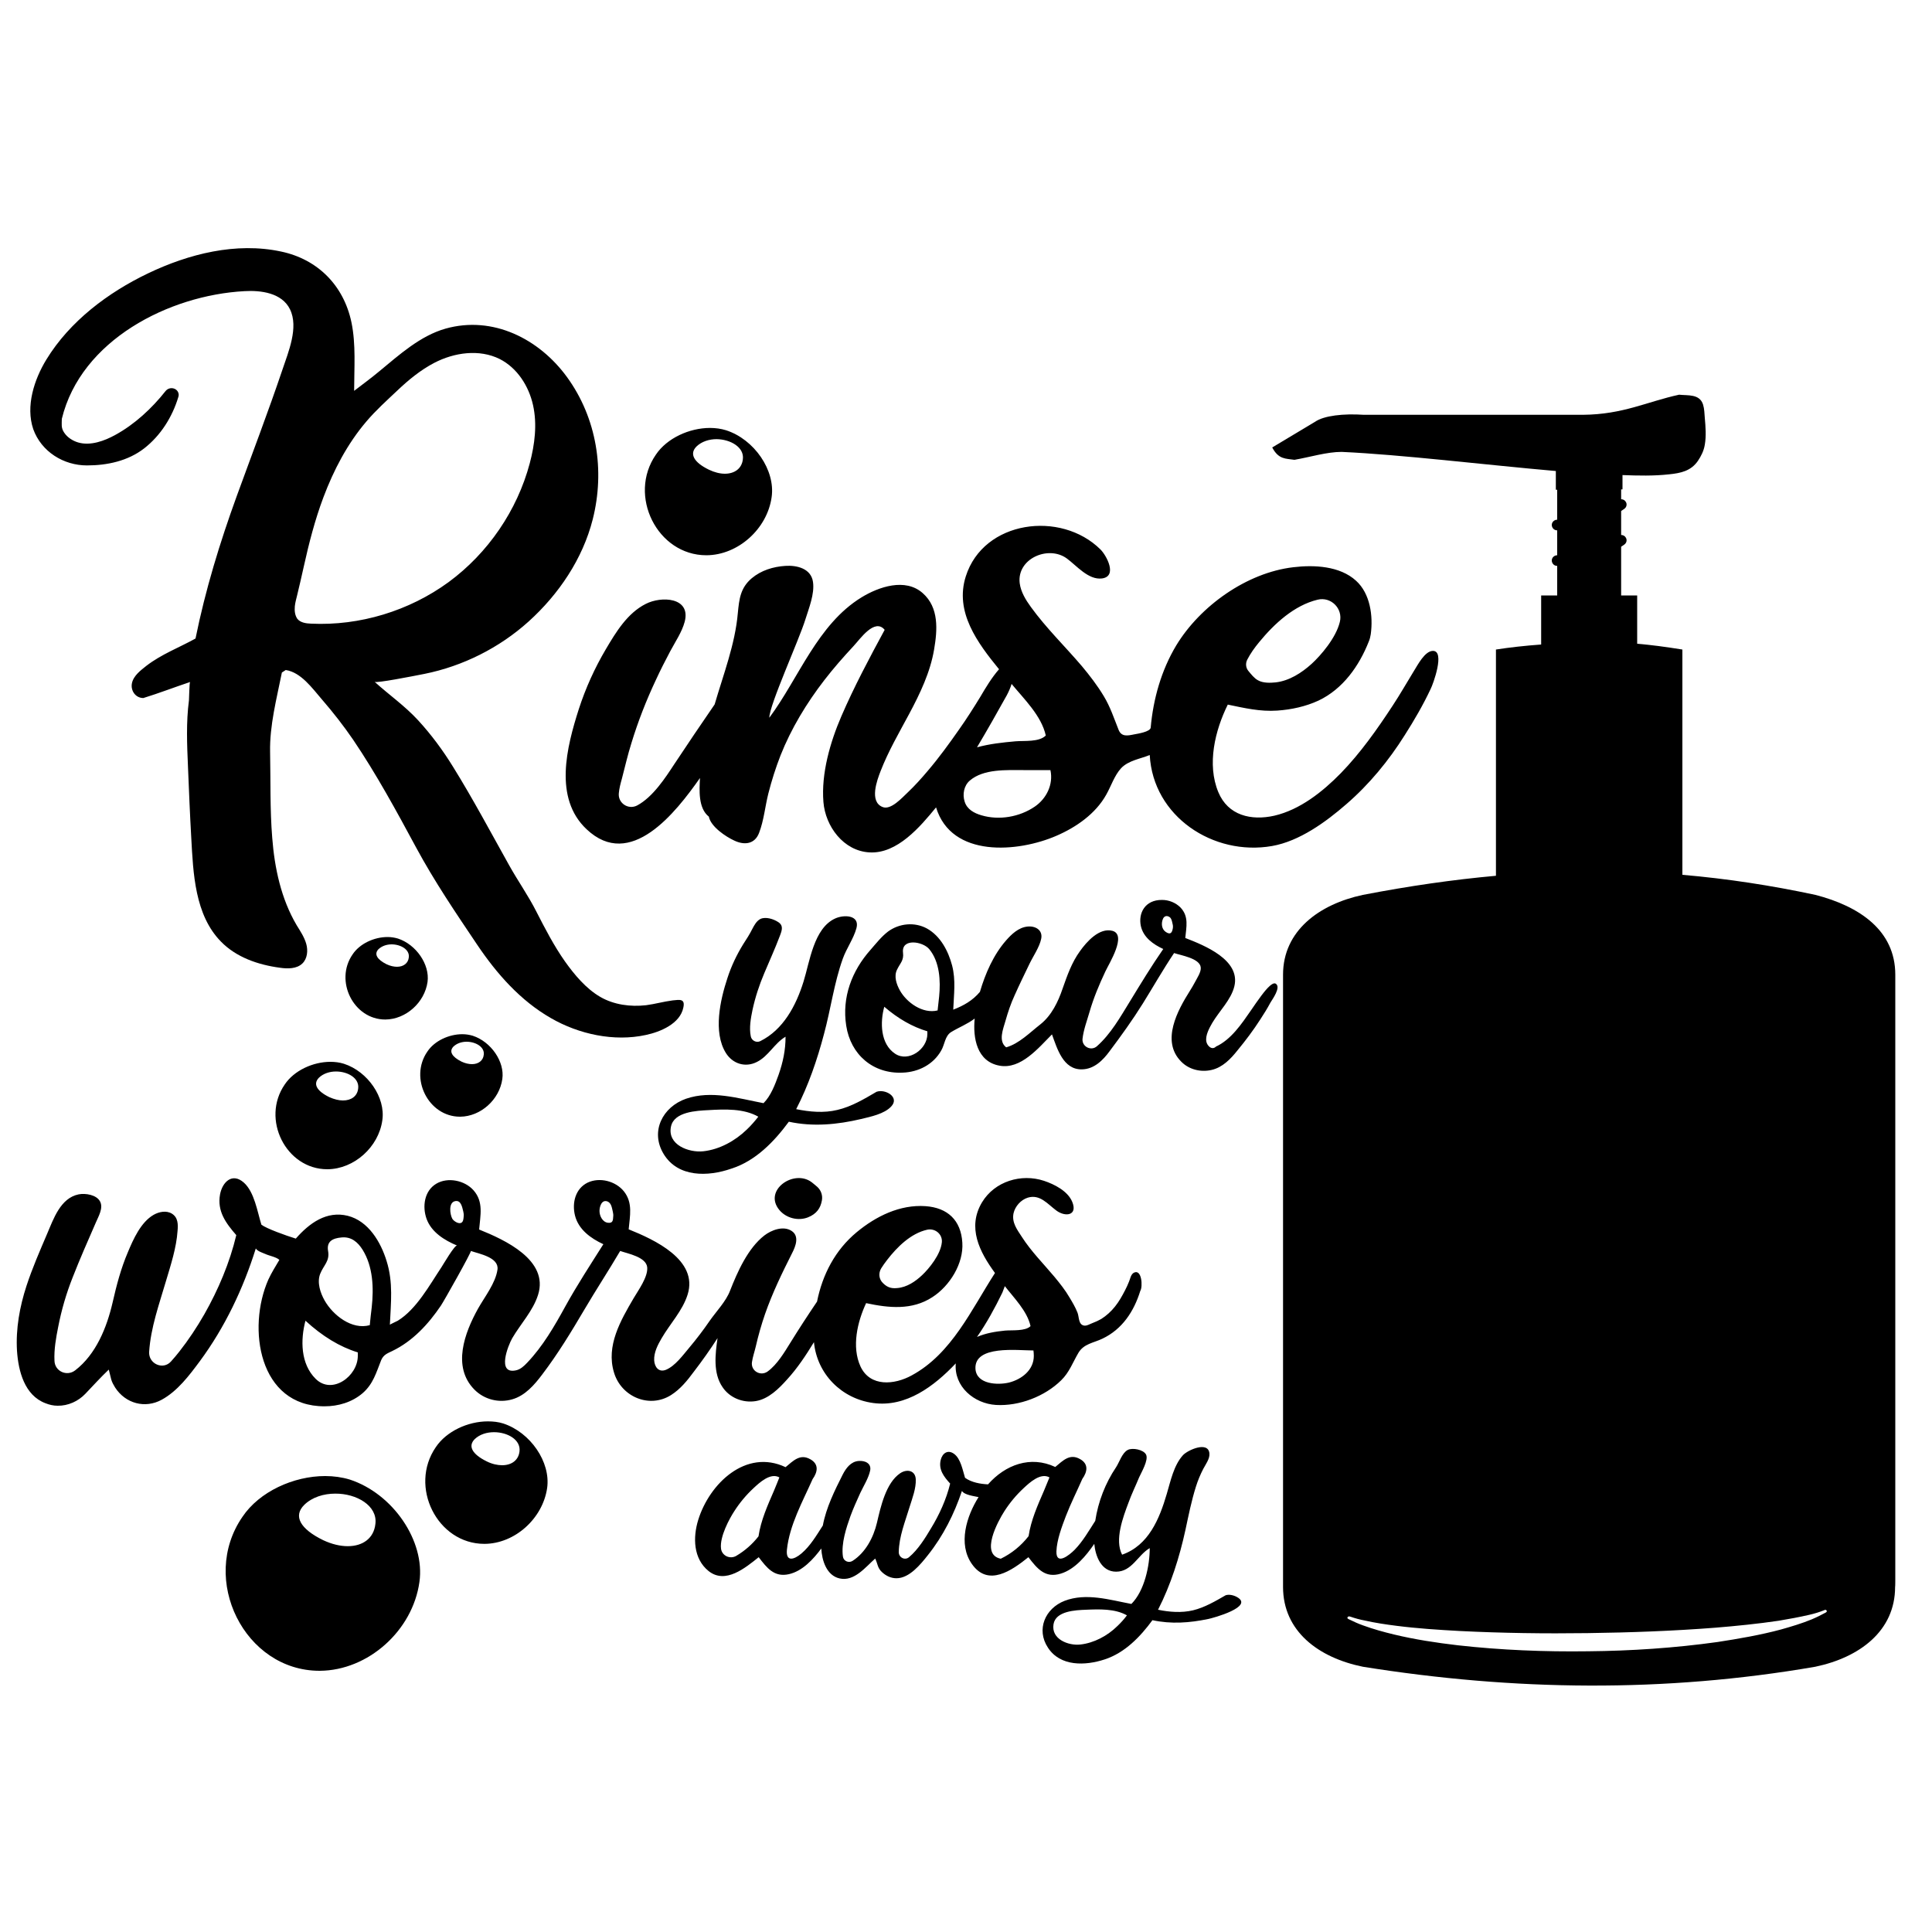
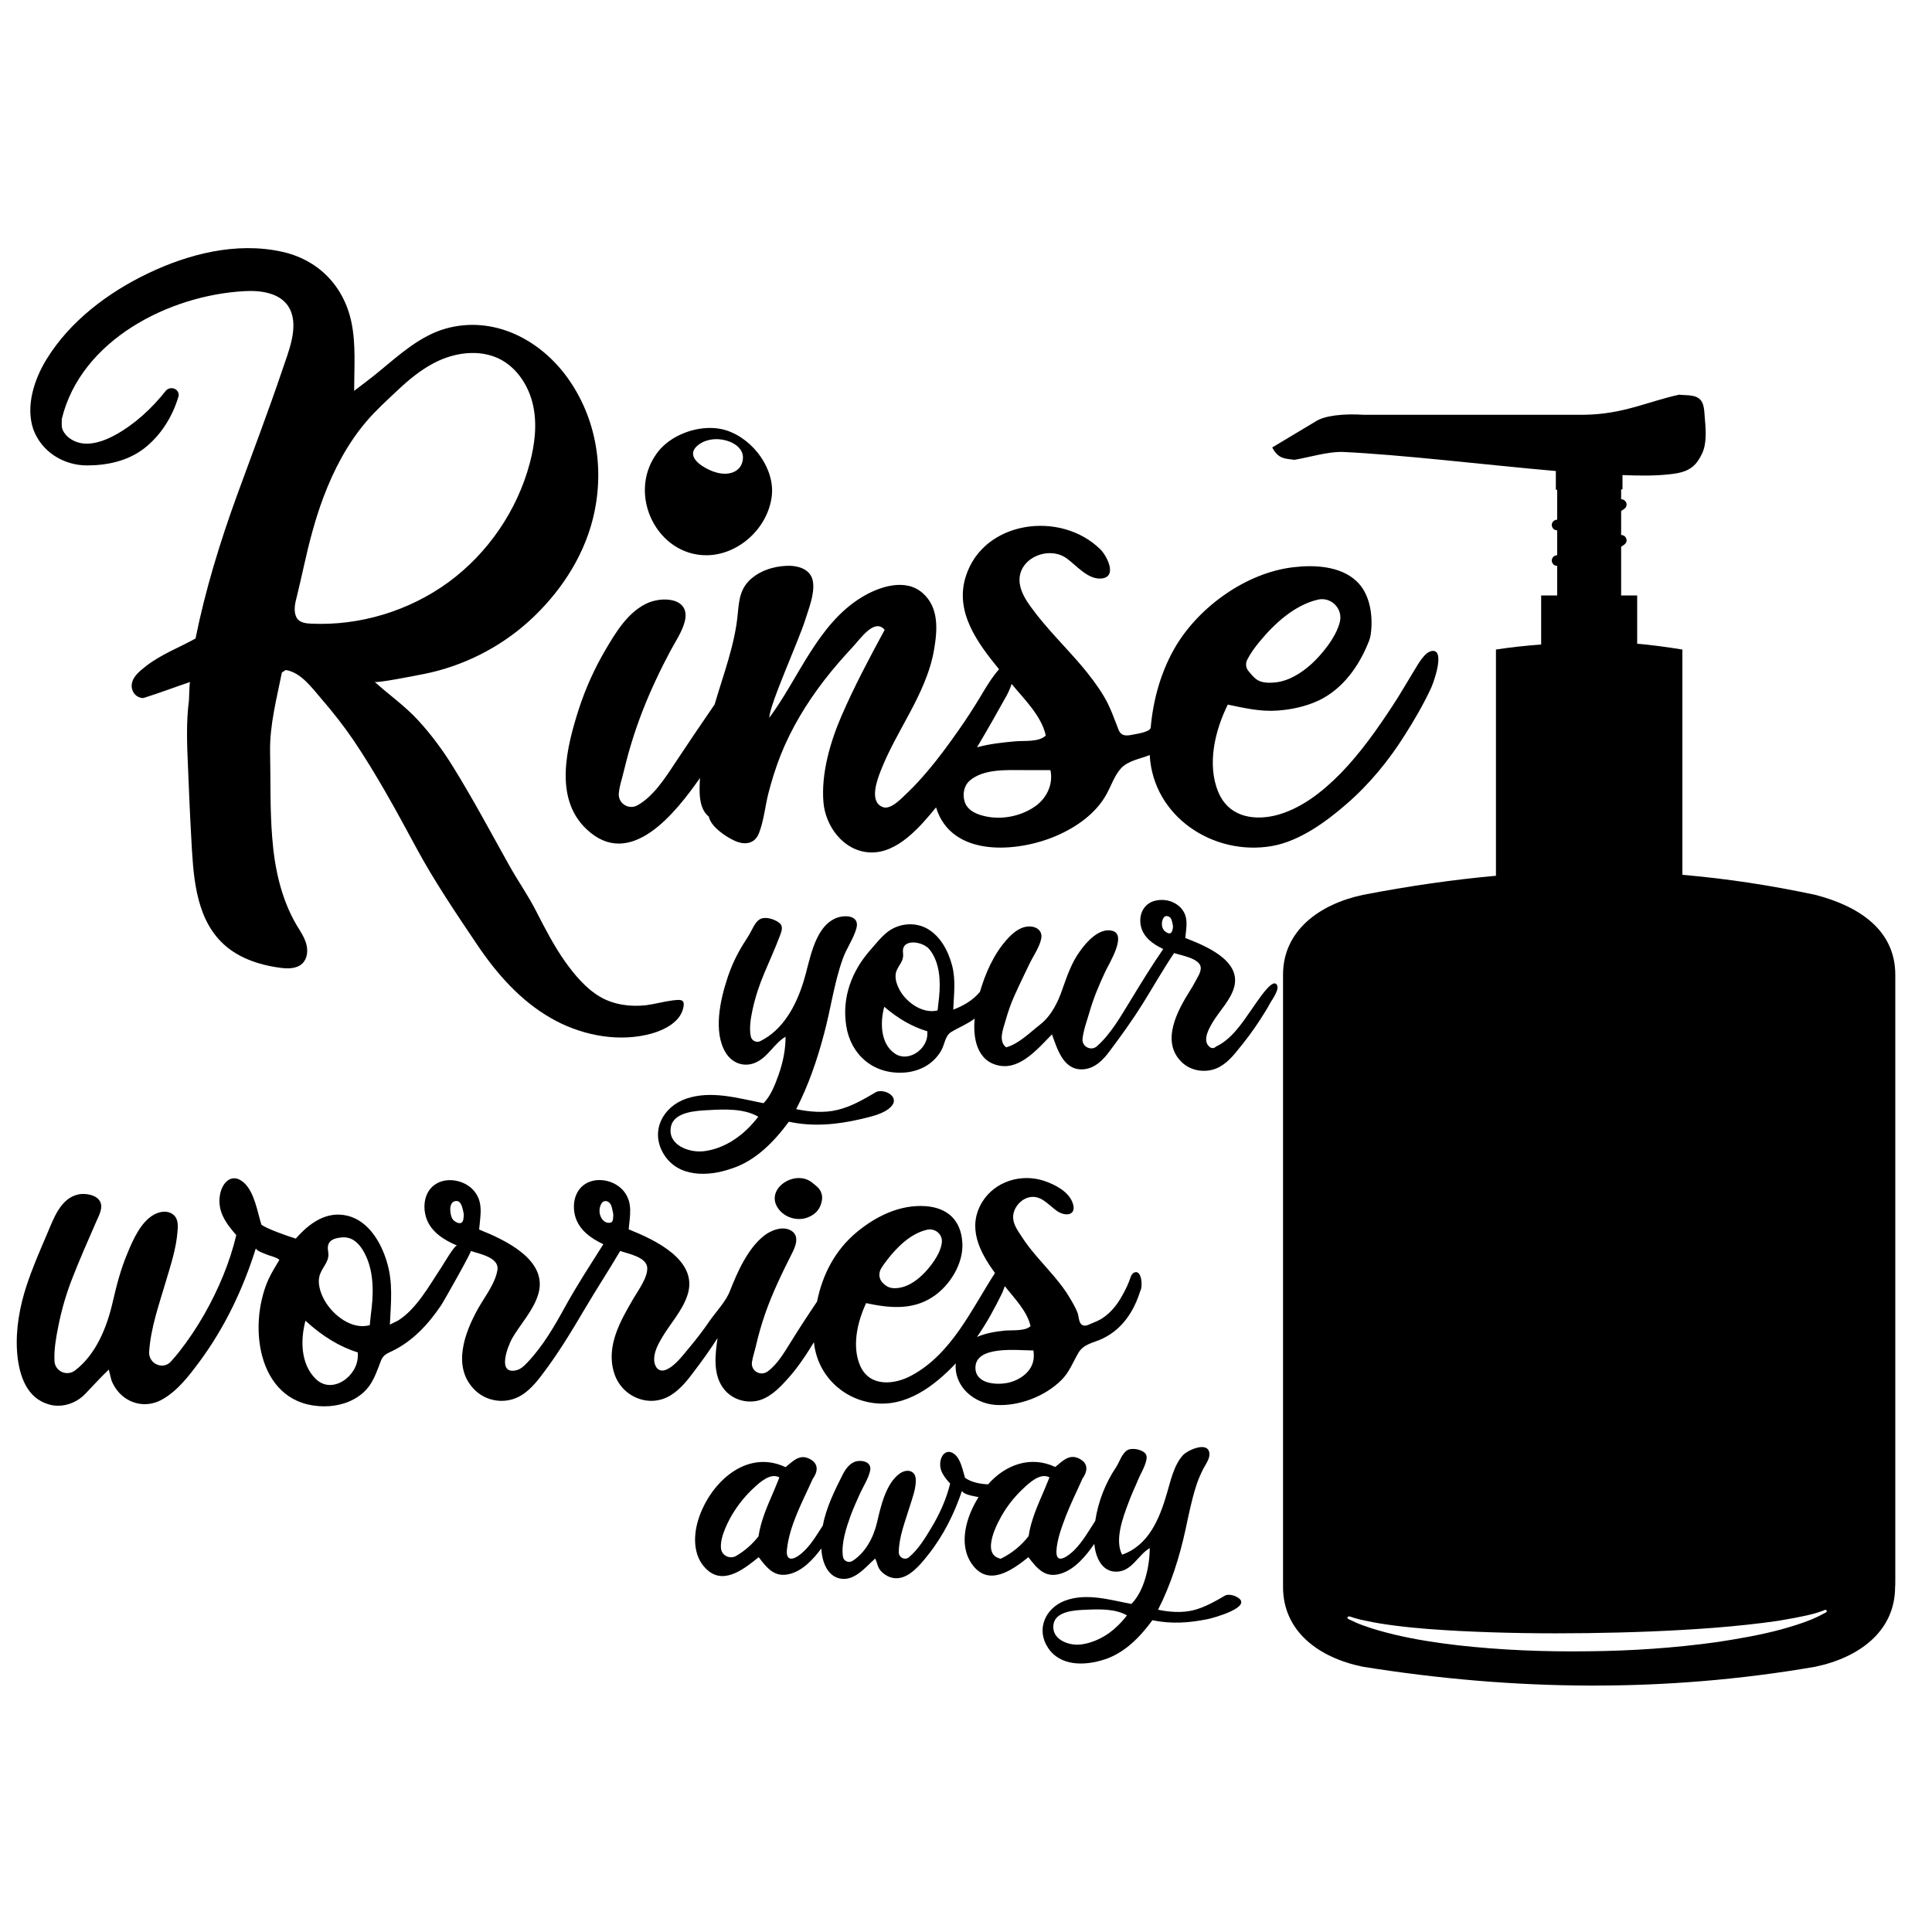
<svg xmlns="http://www.w3.org/2000/svg" version="1.1" id="Layer_1" x="0px" y="0px" width="1000px" height="1000px" viewBox="0 0 1000 1000" style="enable-background:new 0 0 1000 1000;" xml:space="preserve">
  <g>
    <path d="M420.1,611.9c1,0.8,2,1.6,2.9,2.4c2,1.8,2.9,4.5,2.4,7.1c-0.7,3.9-2.7,6.9-7.2,8.7c-5.1,2-11.3,0.4-14.8-3.8   C394.9,616.1,410.9,605,420.1,611.9z M343.5,597.3c-7.1-11.7-0.5-24.4,11.6-28.6c13.1-4.5,27-0.2,40.1,2.3c3.8-3.8,6-9.7,7.8-14.7   c2.3-6.6,3.6-12.8,3.6-19.7c-5.8,3.4-8.8,10.1-14.9,13.1c-6,3-12.5,0.9-16-4.7c-6.7-10.8-2.9-27.5,0.8-38.7   c2-6.2,4.8-12.1,8.2-17.6c1.7-2.6,3.3-5.1,4.7-7.9c1-1.9,2.2-4.2,4.3-5.2c2.7-1.2,6.7,0.1,9,1.6c2.9,1.8,2.1,4.2,1,7.1   c-2.5,6.6-5.4,13-8.1,19.4c-2.6,6.1-4.7,12.5-6.1,19c-0.9,4.3-1.8,9.3-0.9,13.7c0.4,2.2,2.9,3.5,4.9,2.5   c11.9-5.9,18.5-18.3,22.4-30.8c3.2-10.2,5.3-27.7,16.4-32.7c4.6-2.1,12.8-1.8,11,5c-1.5,5.5-5.2,10.5-7.1,15.9   c-4.5,12.6-6.2,26-9.7,38.9c-3.5,13.3-8.1,26.7-14.4,38.9c7,1.4,14.3,2.1,21.3,0.4c7.3-1.7,13.8-5.6,20.3-9.4   c4.6-1.6,12.1,2.8,7.6,7.6c-3.6,3.9-10.7,5.3-15.6,6.5c-12.3,2.9-24.9,4.1-37.4,1.4c-7.6,10.3-17.2,20.3-29.8,24.3   C366.4,609.1,350.9,609.5,343.5,597.3z M364,595.9c8.4-0.9,16.5-5.4,22.5-11.2c2.3-2.2,4.2-4.4,6-6.7c-7.5-4.3-17.4-3.9-25.8-3.4   c-6.1,0.3-17.8,0.8-19.4,8.5C345.3,592.6,356.6,596.7,364,595.9z M625.3,838c-9.6,2-19.1,2.7-28.8,0.6   c-6.3,8.6-14.3,16.9-24.7,20.3c-10,3.3-23,3.8-29.4-6.1c-6.2-9.4-1.4-20.3,8.6-24.2c11.2-4.3,23.4-0.5,34.6,1.6   c6.8-6.8,9.5-19.8,9.5-28.9c-6.2,3.6-9.2,12.2-17.4,12.2c-7.7,0-10.7-8-11.3-14.4c-4.2,6.1-9.9,13.1-17.3,15.4   c-8.1,2.5-12.2-2.5-16.8-8.5c-8.6,6.9-20.8,15.5-29.2,3.6c-7.4-10.4-2.8-24.9,3.4-34.7c-2.2-0.5-7.4-1.1-8.6-3.2   c-4,11.9-9.7,23.3-17.6,33.2c-3.8,4.8-9.6,12-16.3,12c-2.8,0-5.3-1.2-7.3-3c-2.6-2.3-2.3-4.3-3.7-7.2c-5,4.4-10.8,12-18.4,10.3   c-6.8-1.5-9.2-9.4-9.5-15.5c-4.1,5.5-9.7,11.7-16.8,13.3c-7.6,1.7-11.4-3.3-15.6-8.8c-6.9,5.5-17.2,14.1-25.9,7.2   c-8-6.4-8.2-17.5-5.4-26.5c5.8-18.8,24.7-37,45.2-27.3c4-3.3,7.5-7.1,12.8-4.1c4.5,2.5,3.9,6.5,1.2,10.3   c-5.1,11.5-12,23.8-13.3,36.6c-0.6,6.4,3.7,5.1,7.5,1.9c4.7-4,7.8-9.4,11.1-14.5c1.7-9.2,6.1-18.1,10.3-26.4c1.7-3.3,4.2-6.7,8.2-7   c3.3-0.3,6.7,1.2,6,4.9c-0.8,3.9-3.4,8-5.1,11.6c-1.8,4-3.6,7.9-5.1,12c-2.1,5.9-4.9,14.2-3.9,21c0.3,2.3,3,3.5,5,2.2   c6.7-4.3,10.8-12.1,12.6-19.7c1.9-8.1,4.6-20.7,12.1-25.7c3.5-2.3,7.8-1.4,8,3.2c0.2,4.7-1.8,9.8-3.2,14.3   c-2.3,7.6-5.5,15.4-5.6,23.4c0,2.8,3.2,4.4,5.3,2.6c4.7-3.9,8.5-10.1,11.3-14.8c4.4-7.2,8-15.1,10-23.3c-3.2-3.5-6.1-7.2-4.9-12.2   c0.8-3.4,3.6-5.6,6.9-3.2c3.5,2.5,4.5,8.6,5.7,12.4c3.3,2.4,7.9,3.2,11.9,3.4c9-10.2,22-15,34.8-9c4-3.3,7.5-7.1,12.8-4.1   c4.5,2.5,3.9,6.5,1.2,10.3c-2.8,6.4-6,12.7-8.5,19.2c-2.1,5.5-4.7,12.4-4.9,18.3c-0.2,7.5,6.7,1.9,9.4-0.8c4.3-4.4,7.4-9.9,10.7-15   c1.5-9.9,5.2-19.5,10.8-27.8c1.7-2.6,3.1-7.4,6-8.9c2.4-1.3,8.2-0.2,9.5,2.4c1.4,2.8-2.5,9.3-3.6,11.8c-1.8,4.4-3.9,8.6-5.5,13.1   c-2.8,7.4-7.3,19.3-3.3,26.9c13.7-4.8,19.3-18.5,23.1-31.4c2-6.7,3.6-14.8,8.4-20.1c2.5-2.7,13.2-7.5,13.7-0.8   c0.2,2.7-2,5.6-3.2,7.9c-1.5,2.9-2.8,6-3.8,9.2c-2.3,7.3-3.8,14.8-5.4,22.3c-3.1,14.2-7.6,28.5-14.2,41.4   c5.9,1.2,12.1,1.7,18.1,0.3c6.1-1.5,11.5-4.7,16.9-7.8c1.8-0.6,4.2,0,5.8,0.9C649.4,831.6,627.9,837.5,625.3,838z M403.4,764.7   c-4.6-2.6-10.3,2.7-13.3,5.5c-3.9,3.6-7.3,7.7-10.1,12.1c-2.3,3.5-7.6,13.1-6.8,19.3c0.5,3.7,4.7,5.6,7.9,3.7   c4.4-2.6,8.3-6,11.5-10.1c1.2-8.2,4.7-16,8-23.6C401.7,769,402.6,766.7,403.4,764.7z M543.2,764.7c-4.6-2.6-10.3,2.7-13.3,5.5   c-3.9,3.6-7.3,7.7-10.1,12.1c-3.2,5-12.7,22.3-1.8,24.5c5.7-2.8,10.5-6.7,14.4-11.7c1.2-8.2,4.7-16,8-23.6   C541.4,769,542.4,766.7,543.2,764.7z M583.3,836.1c-6.2-3.5-14.3-3.2-21.2-2.9c-5.3,0.2-15.7,0.6-16.8,7.5   c-1.3,7.8,7.8,11.2,13.9,10.5c7.1-0.8,14-4.5,19.1-9.5C580.2,839.9,581.9,838,583.3,836.1z M590.2,668.2   c-3.3,10.6-9.3,19.8-19.6,24.7c-4.6,2.2-9.6,2.6-12.4,7.3c-2.9,4.9-4.7,10.1-8.9,14.2c-8.5,8.4-21.8,13.5-33.8,12.8   c-11.3-0.7-21.8-9.5-20.8-21.5c-11.2,11.8-25.7,22.8-42.7,20.5c-16.4-2.2-29.1-15-30.7-31.5c-4.1,6.7-8.5,13.4-13.9,19.3   c-4.3,4.8-9.6,10.1-16.2,11.2c-6.8,1.1-13.6-1.8-17.2-7.2c-5-7.2-3.8-17.1-2.6-25.4c-3.8,5.9-7.9,11.7-12.2,17.3   c-3.4,4.6-7,9.1-11.9,12.2c-11.3,7.1-25.8,0.8-29.5-11.7c-4.2-13.8,3.4-26.9,10.2-38.5c2.4-4.1,7.4-10.9,7-15.9   c-0.5-5.4-10-7.1-14-8.5c-6,10.2-12.5,20.1-18.5,30.3c-6.9,11.7-13.7,22.9-21.9,33.7c-4,5.3-8.8,10.9-15.5,12.8   c-6.9,2-14.5,0.1-19.6-5.1c-11.6-11.8-5-29.4,1.9-41.8c3.4-6.1,9.1-13.2,10.1-20.3c0.8-6.3-9.4-8.1-13.8-9.6   c0.6,0.2-14,26.1-15.5,28.3c-6.5,9.6-14.6,18.4-25.2,23.5c-2.5,1.2-4.5,1.9-5.7,4.7c-2.6,6.5-4.1,12.3-9.6,17.1   c-5.5,4.7-12.6,6.8-19.7,6.8c-34.1,0.1-40.2-40.5-29.1-65.6c1.6-3.5,3.7-6.8,5.7-10.2c-1.6-1.5-5.3-2.1-7.4-3.1   c-1.4-0.6-4-1.4-4.8-2.8c-6.5,20.8-16,40.8-29,58.4c-5.5,7.4-11.5,15.4-19.7,19.9c-8.6,4.7-18.7,2-24.1-6.3c-0.8-1.3-1.6-2.7-2-4.1   c-0.1-0.4-1.3-5.2-1.3-5.2c-4.2,4-8.1,8.3-12.1,12.5c-3.7,3.9-9,6.3-14.4,6.2c-2.2,0-4.3-0.5-6.3-1.3c-10.8-4.1-14-16.6-14.7-27.1   c-0.7-11.4,1.4-22.9,4.9-33.6c3-9.2,6.9-18.1,10.7-27c3.3-7.7,6.9-18.5,16.3-20.4c3.5-0.7,9.3,0.2,11.1,3.7   c1.8,3.4-0.9,7.8-2.2,10.9c-4.1,9.4-8.3,18.9-12,28.4c-3.3,8.3-5.8,16.9-7.5,25.7c-1.1,5.5-2.2,11.6-1.9,17.5   c0.2,5.4,6.4,8.2,10.7,4.9c10.8-8.3,16.4-22.2,19.4-35.2c2-8.8,4.3-17.6,7.9-26c2.8-6.7,6.7-15.5,13.3-19.3   c2.8-1.6,6.6-2.4,9.5-0.6c3.2,2,3.2,5.6,2.9,8.9c-0.6,8.8-3.5,17.6-6,26c-3.5,11.9-7.9,24.1-8.7,36.6c-0.4,6.2,7.2,9.6,11.3,5   c1.5-1.7,3-3.4,4.3-5.1c4.8-6.1,9.1-12.6,13-19.4c7.2-12.7,13.1-26.6,16.5-40.9c-5.4-6.2-10-12.4-8.4-21.1   c1.2-6.4,6.3-11.4,12.3-6.1c5.5,4.9,7,15.1,9.1,21.8c2.6,2,12.6,5.6,17.8,7.2c7.1-8.1,16-14.5,26.9-11.8   c10.7,2.7,17.1,13.6,20.1,23.4c3.5,11.1,2.2,21.7,1.7,33c0-0.2,3.6-1.8,4.1-2.1c9.7-6,16.4-18.4,22.6-27.7   c0.8-1.2,6.9-11.7,8.1-11.2c-6.5-2.7-13.3-6.9-15.8-13.8c-2.3-6.4-1.2-14.5,5-18.2c6-3.6,14.8-1.7,19.3,3.4c5.3,6,3.5,13,2.9,20.3   c13.2,5.3,36.2,15.8,30.5,33.8c-2.6,8.3-9.1,15.1-13.4,22.5c-2.1,3.7-8.1,18.7,1.9,16.6c2.4-0.5,4.2-2.2,5.9-4   c8.1-8.5,14.1-18.9,19.7-29.1c6-10.9,13-21.6,19.7-32.2c-6.5-3-12.9-7.6-14.7-14.9c-1.6-6.5,0.2-13.9,6.6-17   c6.2-2.9,14.4-0.8,18.7,4.5c4.8,6,3.1,12.8,2.5,19.7c13.2,5.3,36.2,15.8,30.5,33.8c-2.6,8.3-9.1,15.1-13.4,22.5   c-2,3.4-4.1,7.4-3.9,11.5c0.2,3.4,2.3,6.4,6.1,4.9c4.8-2,8.8-7.6,12.1-11.5c3.7-4.4,7.2-9,10.5-13.8c3.4-4.9,8.5-10.1,10.6-15.7   c3.8-9.7,9.2-21.9,17.7-28.5c3.6-2.8,9.8-5.2,14.1-2.4c4.2,2.7,2.1,8,0.3,11.5c-5.2,10.3-10.2,20.6-14,31.5   c-1.9,5.5-3.5,11.1-4.8,16.8c-0.6,2.6-1.6,5.4-2,8.2c-0.6,4.5,4.4,7.4,8.1,4.8c5-3.6,8.9-10.3,11.6-14.6c4.5-7.3,9.2-14.5,14-21.6   c2.8-14,9.4-26.7,20.5-35.9c10-8.3,22.4-14.4,35.6-13.5c11.5,0.8,18.4,7.3,19.1,18.9c0.7,10.8-6.5,22.4-15.5,28.2   c-10.6,6.9-22.6,5.6-34.3,3.1c-4.5,9.6-7.6,22.6-2.9,32.8c5,10.7,17.6,9.5,26.5,4.6c20.7-11.2,30.9-34.1,43.1-53   c-8-10.9-14.5-23.6-6.7-36.6c6.6-10.9,20.3-15,32.1-11.1c5.4,1.8,12.3,5.3,14.6,10.9c2.9,7.1-3.6,7.9-8.2,4.5   c-4.6-3.4-8.5-8.6-14.8-6.7c-3.6,1.1-6.6,4.5-7.4,8.1c-1,4.8,1.9,8.5,4.3,12.2c4.8,7.5,11.2,13.9,16.9,20.7   c2.8,3.4,5.6,6.9,7.8,10.7c1.5,2.5,3,5,4.1,7.8c0.9,2.2,0.4,6.1,3.3,6.7c1.5,0.3,3.1-0.8,4.5-1.3c1.6-0.6,3.1-1.3,4.5-2.1   c2.7-1.7,5.1-3.9,7.1-6.4c2.1-2.6,3.7-5.5,5.2-8.4c0.8-1.5,1.5-3.1,2.1-4.6c0.6-1.4,0.9-3.6,2.4-4.5   C591,656.5,591.6,666,590.2,668.2z M457,664.1c1.8,1.8,3.8,3,7.4,2.6c5-0.4,9.4-3.4,12.9-6.7c3.6-3.4,9.6-10.7,10.2-17   c0.4-4.2-3.5-7.4-7.6-6.5c-8.5,1.9-15.6,9-20.7,15.6c-1.2,1.5-2.2,3-3.1,4.4C454.6,659,454.9,662.1,457,664.1z M185.2,700   c-9.4-2.9-18.4-8.4-27.1-16.4c-2.6,9.9-2.6,22.3,5.3,30.1c8.5,8.4,21.8-1.4,21.8-11.9V700z M187.7,646.9c-2.5-4-5.9-6.9-10.9-6.4   c-4.6,0.4-7.8,2-7,6.9c1,5.4-2.3,7.4-4.1,12c-1.7,4.4,0.1,9.8,2.3,13.7c4.3,7.6,14.1,15.4,23.4,12.8c0.3-3.1,0.6-6.2,1-9.2   C193.5,666.7,193.1,655.6,187.7,646.9z M240,629.6c0.1-0.9,0-1.7-0.2-2.5c-0.6-2.4-1.2-6-4.2-5.4c-3.6,0.7-2.7,6.9-1.5,9.1   c0.7,1.2,3.2,2.9,4.7,2.1C239.8,632.3,239.9,630.9,240,629.6z M317.2,627.2c-0.5-2-0.7-4.4-2.7-5.3c-3-1.2-4.2,2.5-4.2,4.9   c0,2.6,1.6,5.8,4.4,6.1c2.5,0.3,2.6-1.3,2.7-3.2C317.5,628.9,317.4,628,317.2,627.2z M505.7,692c4.6-2,9.6-2.8,14.6-3.3   c3.6-0.3,10.4,0.4,13.1-2.3c-1.7-7.8-8.6-14.6-13.3-20.7c-0.4,1.1-0.8,2.2-1.3,3.4C514.9,677.1,510.7,684.8,505.7,692z    M535.1,701.8c0-1.2-0.1-2.1-0.2-2.8c-8.2,0-30.8-2.9-30,9.6c0.6,8,11.6,8.4,17.4,7C528.9,713.9,535.1,709.1,535.1,701.8z    M657.6,518.9c-1.6,3-3.4,5.9-5.3,8.8c-3.6,5.6-7.6,10.9-11.8,16c-3.5,4.4-7.7,8.8-13.4,10.1c-5.6,1.3-11.7-0.2-15.7-4.3   c-10.7-10.7-1.7-26.8,4.4-36.5c1-1.6,1.9-3.1,2.8-4.8c0.9-1.8,3.2-5.1,2.9-7.5c-0.5-4.7-10.3-6.2-13.8-7.4   c-5.7,8.5-10.7,17.3-16.1,26c-5.3,8.5-11.2,16.7-17.2,24.7c-3.5,4.8-8.1,9.4-14.4,9.5c-9.7,0.2-12.8-10.7-15.5-18.1   c-7,7-16.1,18.2-27.1,16.2c-11.8-2.1-13.9-14.4-12.9-24.4c-3.8,2.9-8.1,4.5-12.2,7c-3.2,2-3.3,6.4-5.1,9.5   c-4.1,7.3-11.8,11.2-20,11.5c-15.3,0.7-26.9-9.3-29.2-24.3c-2.3-14.7,2.9-28.4,12.6-39.3c2.8-3.2,5.6-6.8,9-9.4   c5.8-4.3,13.8-5.1,20.2-1.6c7,3.9,11,11.6,13,19.1c2,7.7,0.9,15.1,0.6,22.9c5.4-2.1,10-4.7,13.8-9.2c2.8-9.5,7-19.2,13.6-26.7   c2.8-3.2,6.4-6.6,10.9-7.1c4.2-0.5,8.2,1.8,7.2,6.4c-0.9,4.3-4.2,9-6.1,13c-2.6,5.4-5.2,10.7-7.6,16.1c-2,4.3-3.5,8.8-4.8,13.4   c-1.2,4.2-3.8,10.4,0.4,13.6c6.7-1.9,12.3-7.7,17.7-11.9c5.8-4.6,9.2-11.7,11.5-18.5c2.4-6.8,4.7-13.5,9-19.4   c3.4-4.8,10-12.3,16.8-10.5c7.6,2.1-1.7,16.8-3.7,21.1c-3.2,6.8-6.1,13.7-8.2,21c-1.1,3.9-3.1,9.1-3.6,13.9c-0.3,4,4.5,6.4,7.5,3.7   c7.2-6.4,12-15,17-23.1c5.6-9.2,11.2-18.4,17.3-27.2c-5.2-2.4-10.3-6-11.6-11.9c-1.4-6.6,2.1-13.6,11-13.5c3.5,0,7,1.4,9.5,3.9   c4.5,4.7,3,10.2,2.5,15.8c9.8,3.8,28.7,11.3,25.4,25c-1.7,7-7.8,12.8-11.4,18.9c-1.5,2.6-3.7,6.5-3.1,9.7c0.4,2.2,2.9,4.7,5,2.6   c7.8-3.6,13.3-11.8,18-18.6c1.8-2.6,3.6-5.3,5.5-7.8c0.8-1,5.5-7.6,7.5-6.1C663.1,511.1,658.6,517.2,657.6,518.9z M480,533.8   c-7.7-2.3-15.1-6.5-22.3-12.7c-2.2,7.9-2.1,19.2,5.6,24.3c6.9,4.6,16.7-2.3,16.7-10.2V533.8z M481,491.3   c-3.4-4.1-14.5-5.8-13.6,1.8c0.5,4.1-1.5,5.4-3.1,8.8c-1.7,3.4-0.3,7.5,1.4,10.6c3.5,6.4,11.9,12.4,19.6,10.5   c0.3-2.4,0.5-4.8,0.8-7.2C486.9,507.6,486.4,497.9,481,491.3z M606.9,478.1c-0.3-1.3-0.5-2.7-1.5-3.4c-1.4-1-2.9-0.6-3.5,1   c-0.9,2.2-0.7,5.1,1.4,6.6c2.4,1.7,3.2,0.5,3.6-1.1C607.2,480.1,607.2,479.1,606.9,478.1z" />
    <path d="M981,817.4V504.5c0-22.9-18.5-35.4-41.3-41.3c-22.9-4.9-45.7-8.4-68.9-10.4V336.2c-8.7-1.4-16.2-2.4-23.4-3v-25h-8.3V283   c0.5-0.4,1.1-0.7,1.6-1.1c1.3-0.9,1.6-2.6,0.7-3.8c-0.5-0.8-1.4-1.2-2.3-1.2v-12.4c0.5-0.4,1.1-0.7,1.6-1.1   c1.3-0.9,1.6-2.6,0.7-3.8c-0.5-0.8-1.4-1.2-2.3-1.2v-5.1h0.7v-7.4c8.1,0.3,16.2,0.5,24.2-0.4c5.9-0.6,11.2-1.7,14.8-6.9   c1.7-2.5,3.1-5.3,3.6-8.4c0.8-4.6,0.4-9.3,0-13.9c-0.2-2.3-0.2-4.6-0.9-6.9c-1.8-5.6-7.8-4.6-12.4-5.1   c-16.6,3.6-28.9,10.2-49.7,10.4H705.9c-10.5-0.7-20.6,0.4-25.2,3.6l-22.2,13.3c3.3,6.3,7,5.7,11.5,6.4c8.1-1.4,16.7-4.1,24.4-4.1   c31,1.4,74.3,6.7,110.9,9.9v9.7h0.7V269c-1.5,0-2.8,1.2-2.8,2.7c0,1.5,1.2,2.8,2.7,2.8h0.1v12.9c-1.5,0-2.8,1.2-2.8,2.7   c0,1.5,1.2,2.8,2.7,2.8h0.1v15.3h-8.3v25.4c-8.3,0.6-16.4,1.5-23.4,2.6c0,0,0,117.1,0,117.1c-22.2,2-45.1,5.3-68.9,9.9   c-22.5,4.8-41.3,18.5-41.3,41.3v316.9c0,22.9,18.3,36.6,41.3,41.3c78.1,12.5,156.1,13.5,234.2,0c22.9-4.8,41.3-18.5,41.3-41.3   C981,821.4,981,817.4,981,817.4z M945.2,834.5c-0.1,0-0.1,0.1-0.1,0.1c-2.4,1.3-4.8,2.5-7.4,3.6c-5.1,2.1-10.5,3.7-15.8,5.2   c-10.8,2.9-21.9,4.8-32.9,6.5c-22.2,3.1-44.7,4.6-67.1,4.8c-22.4,0.3-45-0.6-67.3-3.1c-11.1-1.3-22.3-3-33.1-5.6   c-5.4-1.3-10.8-2.8-16-4.7c-2.6-0.9-5.1-2.1-7.6-3.3c0,0-0.1,0-0.1-0.1c-0.9-0.4-0.1-1.5,0.8-1.2h0.1c2.6,0.9,5.1,1.6,7.8,2.1   c5.3,1.2,10.7,2,16.2,2.7c10.9,1.4,21.9,2.1,32.8,2.7c22,1.1,44.1,1.4,66.2,1.1c22.1-0.3,44.2-1.1,66.1-2.8c11-0.9,21.9-2,32.8-3.6   c5.4-0.9,10.8-1.9,16-3.1c2.6-0.6,5.2-1.4,7.7-2.4c0.1,0,0.1,0,0.1-0.1C945.3,833,946,834,945.2,834.5z" />
    <path d="M45,240.9c10.5,0,21.2-2.3,29.6-8.8c8.6-6.7,14.6-16.3,17.7-26.6c0.1-0.3,0.2-0.7,0.2-1.1c0,0,0-0.1,0-0.1   c-0.2-3.4-4.6-4.6-6.8-1.9c-7.1,9-16.1,17.3-26,22.7c-5.6,3.1-12.9,5.8-19.3,3.9c-2.7-0.8-5.6-2.6-7.2-5.1   c-1.7-2.5-1.2-4.4-1.2-7.1c9.9-40.8,55.5-64,94.5-66.1c8.4-0.5,19.4,0.8,23.6,9.4c4.6,9.4-0.9,22.2-3.9,31.2   c-7.4,21.9-15.7,43.6-23.6,65.3c-8.8,24.2-16.3,48.7-21.4,73.9c-8.5,4.7-17.6,8.1-25.4,14.1c-2.9,2.3-6.7,5.1-7.5,9   c-0.8,3.8,1.8,7.7,5.9,7.7c8.1-2.5,16.1-5.6,24.2-8.3c-0.4,0.2-0.5,8.6-0.6,9.5c-1.5,11.4-1,22.9-0.5,34.4   c0.5,12.3,1,24.5,1.7,36.8c1,18.2,1.8,39.9,15.4,53.7c7.9,8.1,19.2,12,30.5,13.5c4,0.6,8.7,0.6,11.6-2.2c2.6-2.5,3-6.7,2-10.2   c-1-3.5-3.1-6.6-5-9.7c-8-13.6-11.4-29.5-12.6-45.2c-1.2-14.7-0.8-29.5-1.1-44.3c-0.3-13.8,3.4-27.7,6.1-41.2c0,0,2-1.3,2-1.3   c7.9,1.2,13.7,9.4,18.7,15.2c5.8,6.7,11.2,13.6,16.2,20.9c12.1,17.9,22.4,36.9,32.6,55.8c9.5,17.6,20.5,33.8,31.6,50.3   c10.1,15,22.3,28.9,38.2,38c14.4,8.3,32.6,12.3,49.1,8.7c7.5-1.6,17.7-5.8,19.4-14.2c1-4.6-1.8-4.1-5.5-3.7   c-4.7,0.6-9.2,1.9-13.8,2.5c-8.1,0.9-16.6-0.2-23.7-4.3c-7.4-4.3-13.4-11.5-18.3-18.4c-5.7-8.1-10.3-17-14.8-25.8   c-4.2-8.3-9.6-15.9-14.1-24c-9.5-17-18.7-34.3-29-50.9c-5.3-8.6-11.3-16.7-18.1-24.1c-6.9-7.5-15-13.1-22.5-19.9   c0.9,0.8,19.2-2.8,25.8-4.1c19.9-4,38.8-13.5,53.9-27.1c15.6-14.1,28-32.4,33.2-52.9c6.4-25.3,2.1-52.4-13.3-73.6   c-14.4-19.8-38.4-32-62.9-25.1c-13.1,3.7-24,13.6-34.3,22.1c-4.2,3.5-8.7,6.8-13,10.1c0-11.7,1-24-1.4-35.5   c-4-19-17.4-32.6-36.4-36.6c-23.3-5-47.8,1.2-68.9,11.3c-20.7,9.9-40.5,24.8-52.6,44.6c-6.3,10.3-10.8,24.1-6.8,36   C21.4,233.8,32.9,240.9,45,240.9z M152.6,313.8c0.2-2,0.8-4,1.2-5.7c1.2-4.9,2.3-9.8,3.4-14.7c2.7-12.2,5.8-24.3,10.2-36   c5.3-14.1,12.4-27.7,22.2-39.2c4.9-5.8,10.6-10.9,16.1-16.1c5.8-5.5,12-10.6,19.1-14.3c10.4-5.4,23.3-7.2,33.8-2   c9.1,4.6,15.1,14,17.3,23.9c2.2,9.9,0.9,20.3-1.7,30.1c-6.5,24.4-21.6,46.5-42,61.5c-20.4,14.9-46,22.7-71.2,21.5   c-2.6-0.1-5.5-0.5-7.1-2.5C152.6,318.4,152.4,316.1,152.6,313.8z M741.7,336.9c-4.2,0-7.9,7.3-9.8,10.3c-3.7,6-7.2,12.2-11.1,18.1   c-8,12.2-16.6,24.4-26.8,34.9c-9.4,9.6-21.1,18.9-34.4,22c-12,2.7-24-0.1-29-12.2c-6-14.4-1.7-32,4.9-45.3   c8.7,1.8,16.7,3.7,25.6,3.1c7.3-0.5,14.7-2.1,21.4-5.2c12.6-6,21-17.9,26-30.6c0.5-1.2,0.8-2.4,1-3.7c1.3-9.5-0.3-21.1-7.6-27.7   c-8.4-7.7-21.8-8.3-32.5-7c-24,2.8-48.2,20-60.6,40.5c-7.7,12.8-11.9,27.7-13.2,42.5c-0.2,2.2-6.9,3.2-8.5,3.5   c-3.4,0.7-6.6,1.4-8.1-2.3c-2.4-6-4.3-11.9-7.7-17.5c-3.3-5.5-7.3-10.7-11.4-15.6c-8.7-10.2-18.4-19.6-26.3-30.5   c-2.7-3.7-5.2-7.8-5.8-12.3c-1.6-12.7,14.7-19.8,24.3-12.9c5.1,3.7,11.2,11.3,18.3,10.4c8.1-1.1,2.4-11.8-0.8-15   c-20.5-20.3-60.5-15.1-69.7,13.9c-5.9,18.5,6.1,34.5,17.2,48.1c-3.7,4.2-6.9,9.5-9.7,14.3c-3.5,5.7-7.1,11.4-11,16.9   c-5.1,7.3-10.4,14.6-16.2,21.4c-3.2,3.8-6.7,7.7-10.4,11.2c-2.8,2.6-8.7,9.3-13,7.5c-7-2.8-2.8-14-1-18.6   c4-10.3,9.6-19.9,14.8-29.6c5.6-10.5,10.9-21.5,12.9-33.4c1.7-10,2.6-21.6-5.9-29.1c-9-8-22.7-3.3-31.7,2.2   c-22.8,14-32.4,41.7-47.7,62.3c0-6.6,15.3-40,18.7-51c1.8-5.8,4.8-13.1,3.9-19.3c-1-7-8.4-8.7-14.3-8.3c-6.3,0.4-12.5,2.3-17.4,6.4   c-5.9,5-6.5,10.8-7.2,18c-1.4,16.2-7.5,31.8-12,47.3c-7.1,10.3-14.1,20.7-21,31.1c-4.4,6.7-10.9,16.8-19.1,21.2   c-4.6,2.4-10-1.2-9.5-6.3c0.2-2.5,0.9-5.1,1.6-7.6c1.6-6.1,3-12.3,4.9-18.3c3.4-11.2,7.7-22.2,12.7-32.8c2.3-5,4.8-9.9,7.4-14.8   c2.6-4.9,6.1-10,7.5-15.3c3.3-12.7-12.1-13.4-20.2-9.2c-9.5,4.8-15.4,14.6-20.6,23.4c-5.8,9.8-10.5,20.2-14,31   c-6.3,19.7-13.1,46.1,4,62.2c22.7,21.5,46.2-8.7,58.7-26.5c-0.3,6.1-1,15.6,4.6,20c1,5.2,8.8,10.4,13.2,12.4   c5.3,2.5,10.6,1.8,12.8-4c2.5-6.5,3.1-13.7,4.8-20.4c1.7-6.7,3.8-13.3,6.3-19.7c5.5-13.9,13.5-27.1,22.7-39   c4.7-6.1,9.8-11.9,15.1-17.6c3.3-3.5,10.9-14.7,16.1-8.4c-7.9,14.6-15.8,29.4-22.4,44.7c-5.8,13.4-10.5,29.7-9.3,44.4   c1,12.6,10.4,25.4,23.9,26.1c14.3,0.8,26.2-13.3,34.4-23.3c8,26.3,42.5,23.3,62.3,14.7c10.2-4.4,20.3-11.4,25.8-21.3   c2.5-4.4,4.2-9.9,7.7-13.7c3.8-4,9.9-4.8,14.8-6.8c1.7,31.8,32.9,52.4,63.3,47.1c14.2-2.5,27.8-12.4,38.5-21.7   c11.8-10.2,21.9-22.5,30.2-35.7c4.9-7.7,9.5-15.6,13.4-23.9C741.7,354.3,748.1,336.9,741.7,336.9z M651.8,332.3   c7.8-9.5,18.1-19,30.2-21.9c6.9-1.7,13.2,4.6,11.5,11.5c-2,8.3-9.9,17.4-14.6,21.7c-5.2,4.7-11.6,8.8-18.6,9.6   c-2.9,0.3-6.6,0.4-9.2-1.1c-2-1.1-3.5-3.1-5-4.9c-1.3-1.6-1.5-3.9-0.5-5.8C647.2,338.3,649.3,335.3,651.8,332.3z M521.1,359.9   c1-1.9,1.9-3.9,2.5-5.9c6.5,7.9,15.4,16.4,17.7,26.7c-3.5,3.5-11.1,2.6-15.7,3c-6.7,0.6-13.3,1.3-19.9,3.1   C511,377.9,516.1,368.9,521.1,359.9z M535.6,417.5c-7.9,5.4-18.5,7.2-27.6,4.5c-3.8-1.1-7.5-3.1-8.7-7.1c-1.2-3.7-0.4-8.3,2.7-10.9   c7.1-6.1,19-5.4,27.7-5.4c4.7,0,9.3,0,14,0C545.3,406.1,541.6,413.4,535.6,417.5z M375.8,222.7c-2.6-0.8-5.4-1.2-8.3-1.2   c-10.7,0-22.3,5.3-28,13.8c-14.7,21.2,0.7,52.1,26.1,52.1h0.1c16.3-0.1,31.4-13.6,33.7-30.1C401.4,243.4,390.4,227.4,375.8,222.7z    M384.5,237.7c-0.5,4.8-4.3,7.5-9.3,7.5c-2.5,0-5.4-0.7-8.3-2.1c-7.8-3.8-10.2-8.2-6.4-12c2.7-2.6,6.6-3.8,10.4-3.8   C378.1,227.4,385.3,231.5,384.5,237.7z" />
-     <path d="M260.5,736.8c-2.5-0.8-5.2-1.1-8-1.1c-10.3,0-21.4,5.1-26.9,13.3c-14.1,20.4,0.7,50.1,25.1,50.1h0.1   c15.7-0.1,30.1-13.1,32.4-28.9C285.1,756.7,274.5,741.4,260.5,736.8z M268.9,751.2c-0.5,4.6-4.1,7.2-9,7.2c-2.4,0-5.2-0.6-8-2   c-7.5-3.7-9.8-7.9-6.2-11.5c2.6-2.5,6.3-3.6,10-3.6C262.7,741.3,269.6,745.2,268.9,751.2z M178,550.6c-2.2-0.7-4.6-1-7-1   c-9,0-18.8,4.5-23.6,11.7c-12.4,17.9,0.6,43.9,22,43.9h0.1c13.8-0.1,26.5-11.5,28.4-25.4C199.6,568.1,190.4,554.6,178,550.6z    M185.4,563.3c-0.4,4.1-3.6,6.3-7.9,6.3c-2.1,0-4.5-0.6-7-1.7c-6.6-3.2-8.6-6.9-5.4-10.1c2.3-2.2,5.6-3.2,8.8-3.2   C180,554.6,186,558,185.4,563.3z M244.7,536.1c-1.7-0.5-3.5-0.8-5.4-0.8c-6.9,0-14.4,3.4-18.1,9c-9.5,13.7,0.5,33.7,16.9,33.7h0.1   c10.6-0.1,20.3-8.8,21.8-19.5C261.3,549.6,254.2,539.2,244.7,536.1z M250.4,545.9c-0.3,3.1-2.8,4.9-6.1,4.9c-1.6,0-3.5-0.4-5.4-1.3   c-5-2.5-6.6-5.3-4.2-7.8c1.8-1.7,4.3-2.5,6.8-2.5C246.2,539.2,250.9,541.9,250.4,545.9z M206,485.8c-1.7-0.5-3.5-0.8-5.4-0.8   c-6.9,0-14.4,3.4-18.1,9c-9.5,13.7,0.5,33.7,16.9,33.7h0.1c10.6-0.1,20.3-8.8,21.8-19.5C222.5,499.2,215.4,488.9,206,485.8z    M211.6,495.5c-0.3,3.1-2.8,4.9-6.1,4.9c-1.6,0-3.5-0.4-5.4-1.3c-5-2.5-6.6-5.3-4.2-7.8c1.8-1.7,4.3-2.5,6.8-2.5   C207.4,488.8,212.1,491.5,211.6,495.5z M181,765.8c-4-1.2-8.3-1.8-12.7-1.8c-16.4,0-34.1,8.1-42.8,21.1   c-22.4,32.4,1.1,79.7,39.9,79.7h0.2c25-0.2,48-20.8,51.5-46C220.1,797.6,203.4,773.1,181,765.8z M194.3,788.8   c-0.8,7.4-6.5,11.5-14.3,11.5c-3.9,0-8.2-1-12.7-3.1c-11.9-5.8-15.7-12.5-9.8-18.3c4.1-4,10.1-5.8,16-5.8   C184.5,773,195.5,779.3,194.3,788.8z" />
  </g>
</svg>